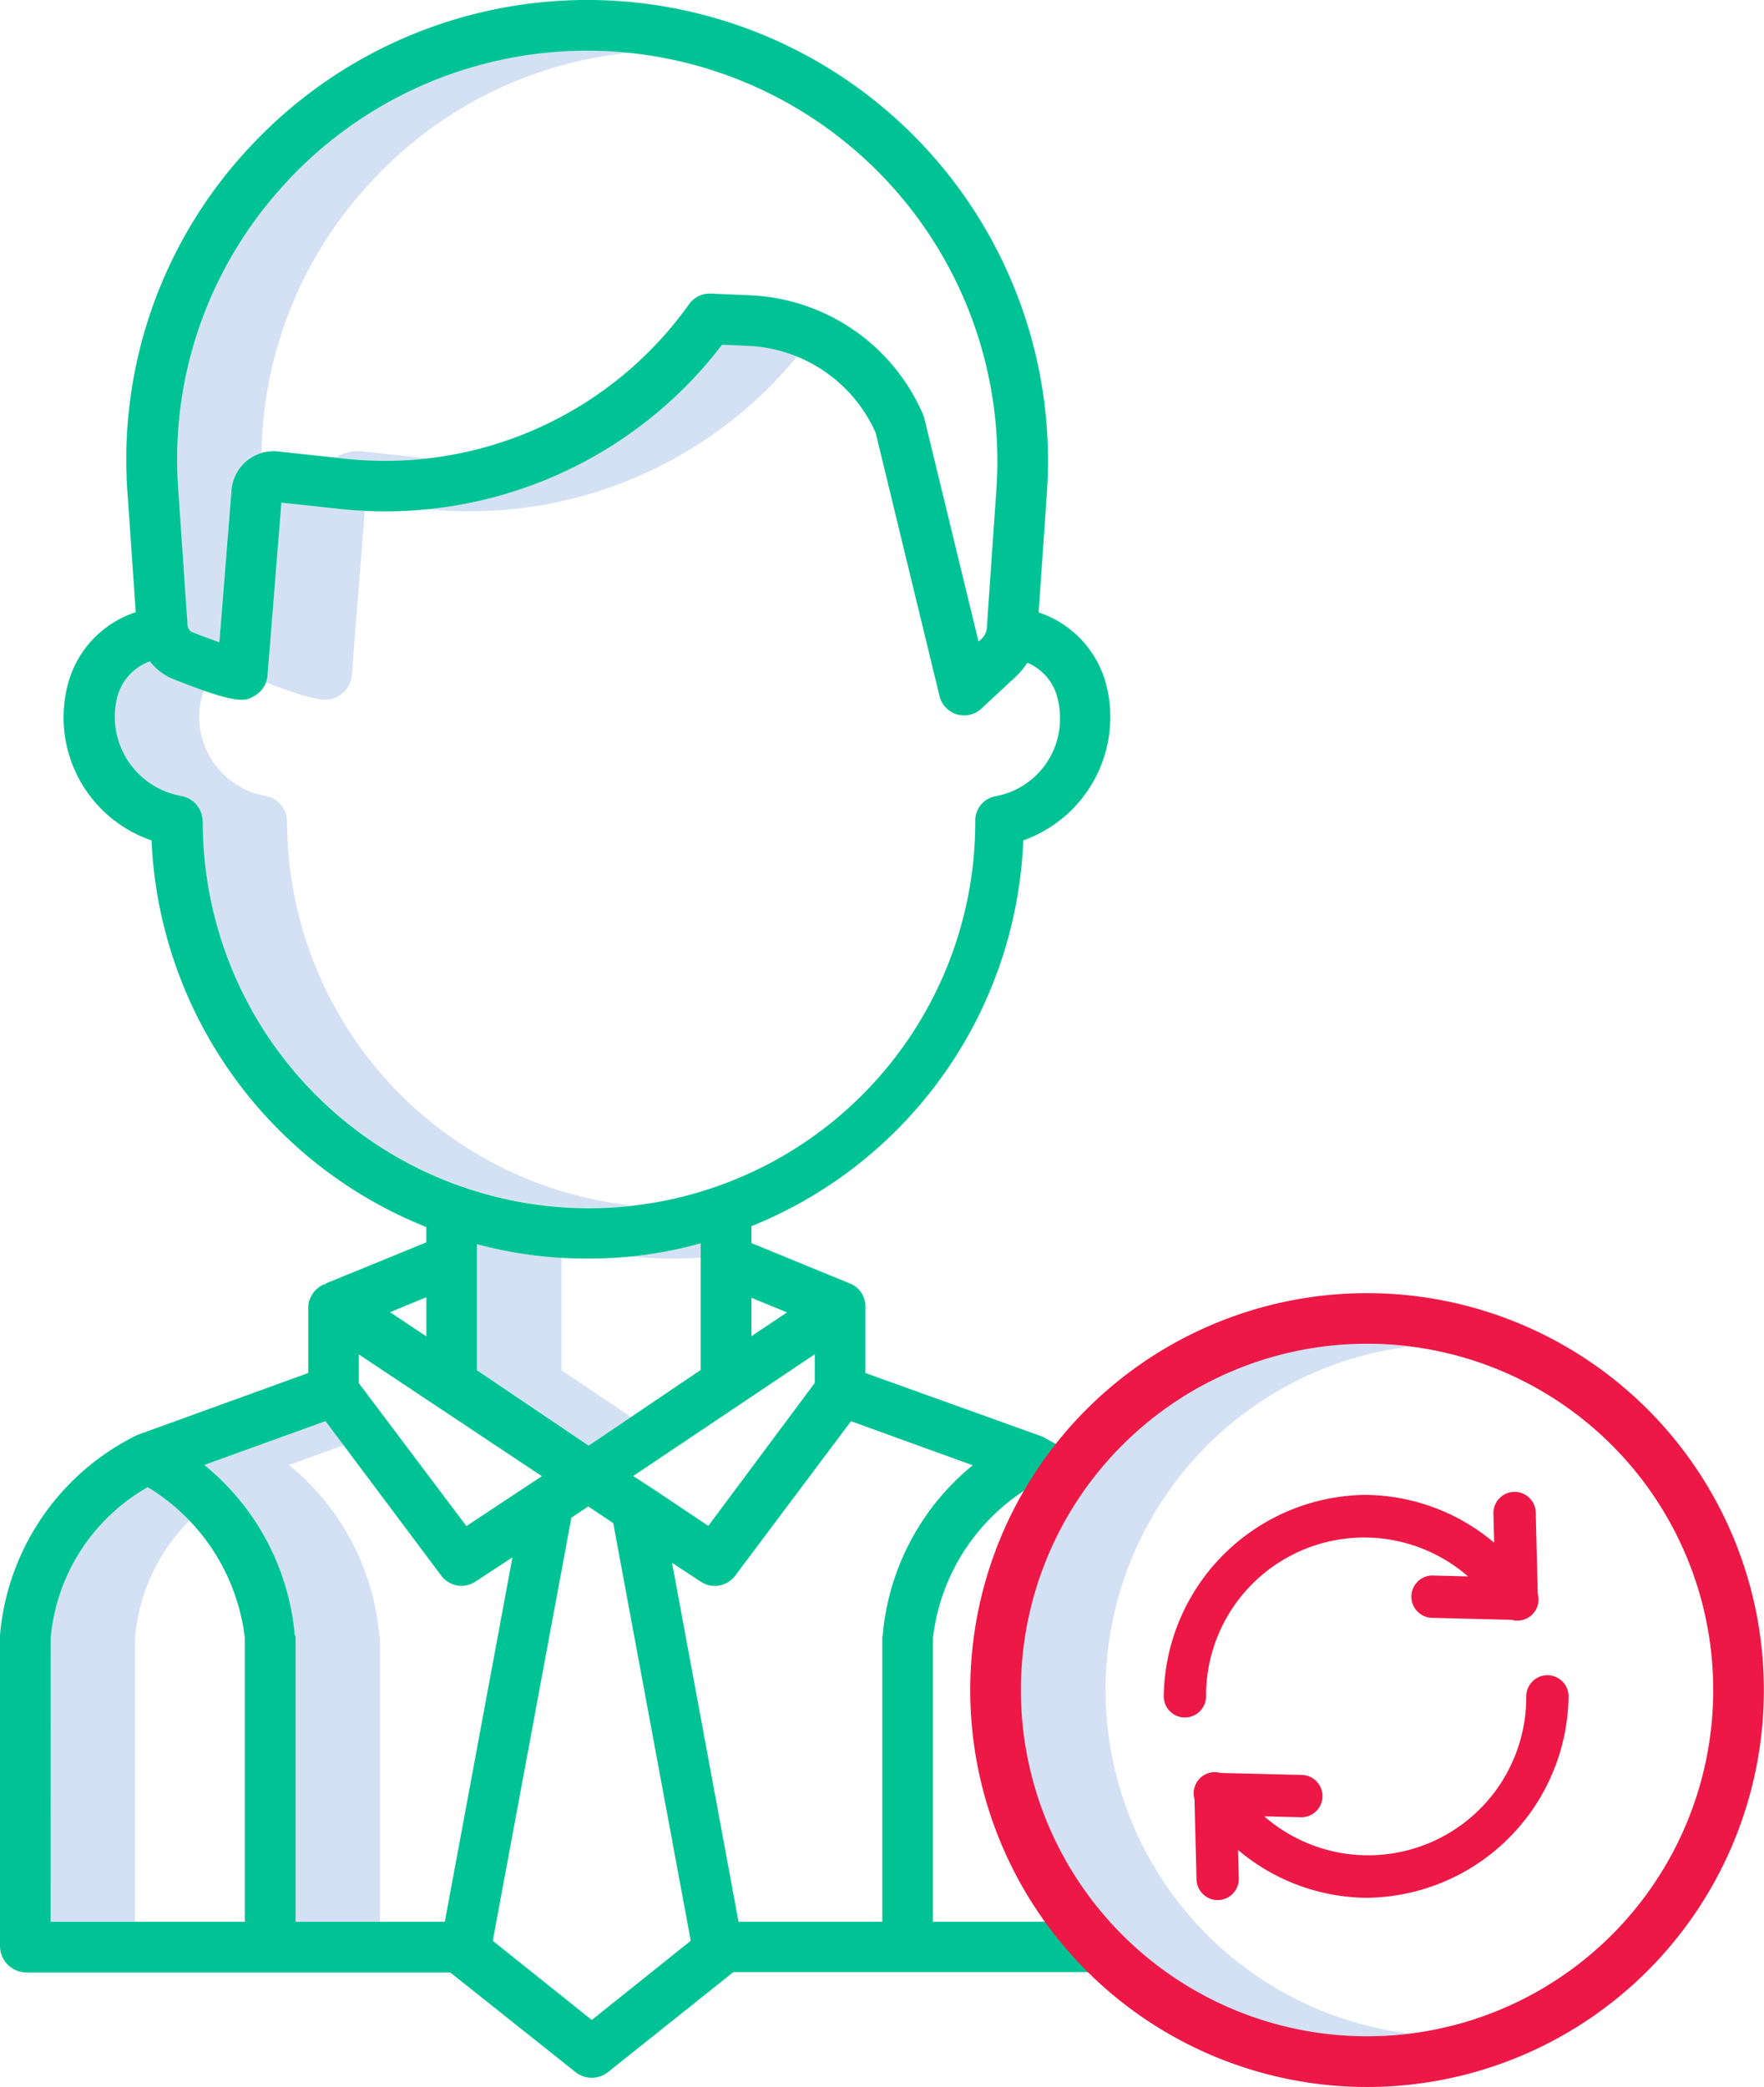
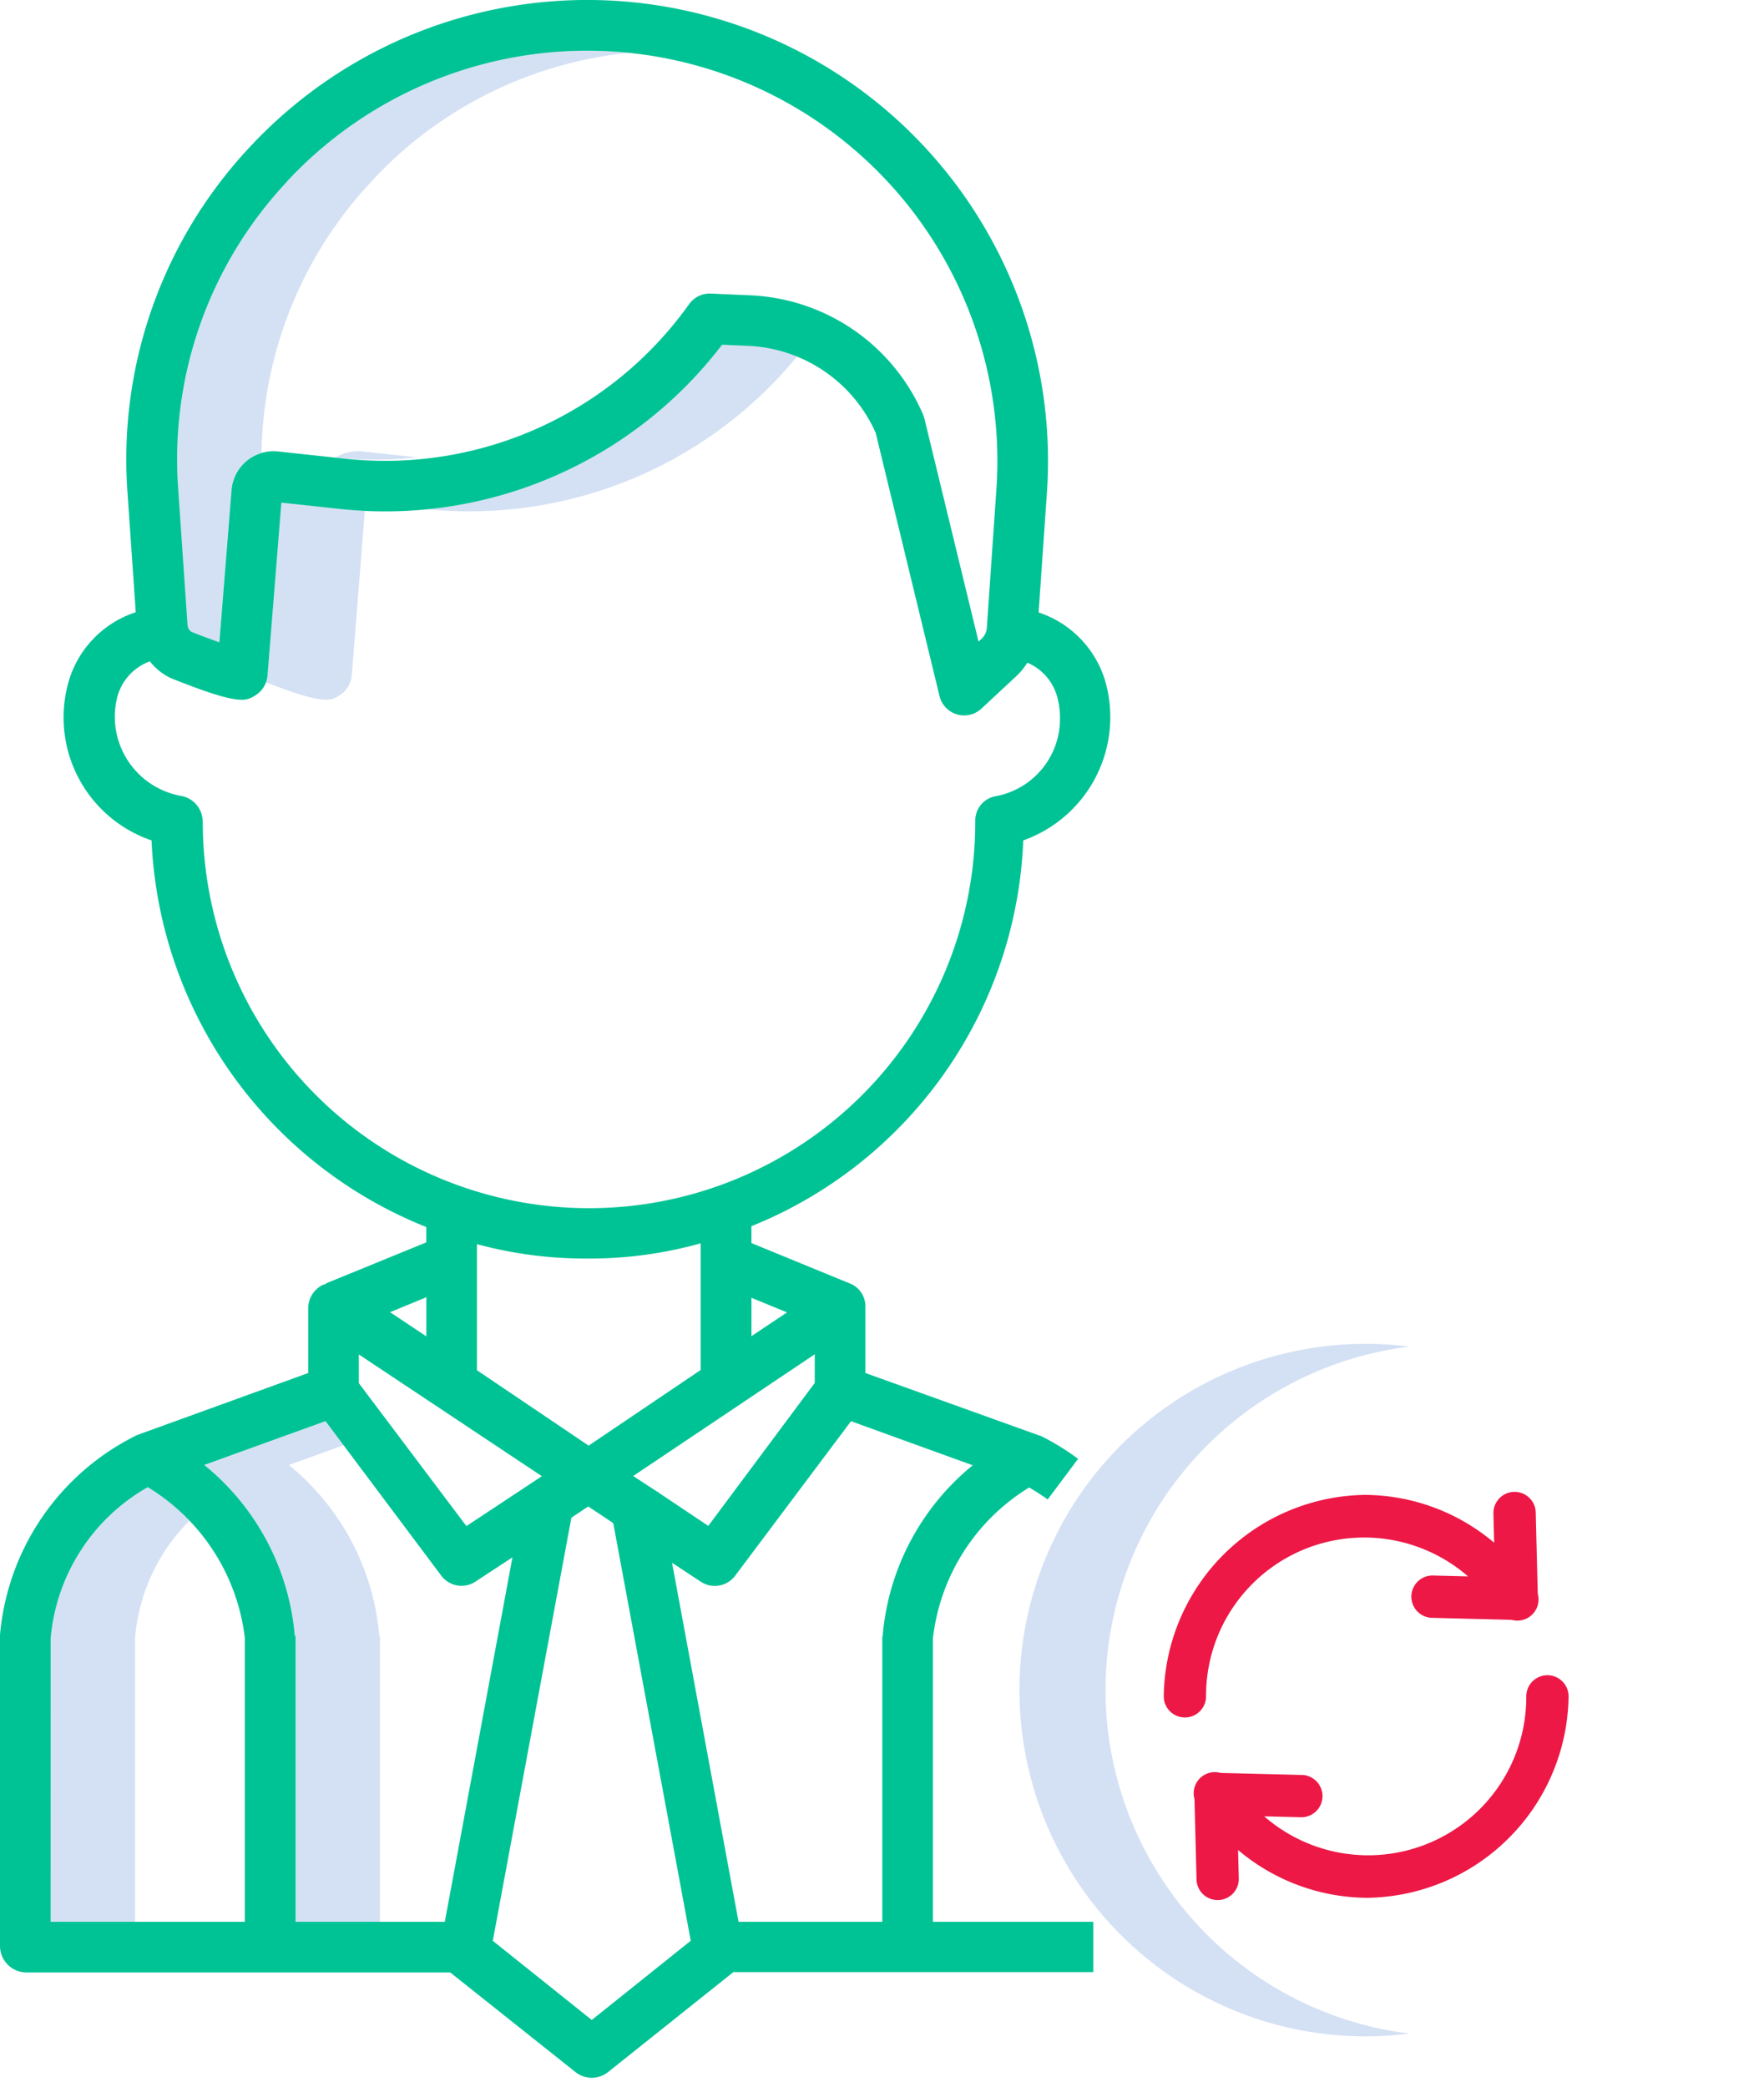
<svg xmlns="http://www.w3.org/2000/svg" width="40.582" height="48">
  <defs>
    <style>.prefix__cls-1{fill:#d4e1f4}.prefix__cls-3{fill:#ed1846}</style>
  </defs>
  <g id="prefix__tick-mark" transform="translate(-47 -8.871)">
-     <path id="prefix__Path_10287" d="M197.19 303.667c.22 0 .44-.007.659-.022v-.329a8.812 8.812 0 01-1.63.3c.319.035.644.051.971.051z" class="prefix__cls-1" data-name="Path 10287" transform="translate(-134.727 -265.85)" />
-     <path id="prefix__Path_10288" d="M161.942 306.372v-2.586a9.264 9.264 0 01-1.942-.317v2.9l2.569 1.734.971-.655z" class="prefix__cls-1" data-name="Path 10288" transform="translate(-102.026 -265.987)" />
    <path id="prefix__Path_10289" d="M93.426 23.872a9.328 9.328 0 015.927-2.949 9.718 9.718 0 00-.971-.049 9.436 9.436 0 00-9.414 10.086l.216 3.126a.2.2 0 00.092.155c.207.082.437.169.639.239l.28-3.5a.972.972 0 01.694-.855 9.327 9.327 0 012.537-6.25z" class="prefix__cls-1" data-name="Path 10289" transform="translate(-37.872 -10.838)" />
-     <path id="prefix__Path_10290" d="M127.107 115.7a.962.962 0 00-.618.142l.23.025a8.542 8.542 0 001.879-.007z" class="prefix__cls-1" data-name="Path 10290" transform="translate(-71.769 -96.446)" />
+     <path id="prefix__Path_10290" d="M127.107 115.7a.962.962 0 00-.618.142a8.542 8.542 0 001.879-.007z" class="prefix__cls-1" data-name="Path 10290" transform="translate(-71.769 -96.446)" />
    <path id="prefix__Path_10291" d="M156.75 90.748a3.326 3.326 0 00-1.112-.245l-.614-.027a9.753 9.753 0 01-6.779 3.786 9.751 9.751 0 008.505-3.514z" class="prefix__cls-1" data-name="Path 10291" transform="translate(-91.412 -73.679)" />
    <path id="prefix__Path_10292" d="M111.655 132.337a.6.6 0 00.283-.463l.3-3.782c-.19-.009-.38-.023-.571-.043l-1.356-.146-.311 3.971a.6.6 0 01-.037.162c1.337.521 1.487.428 1.692.301z" class="prefix__cls-1" data-name="Path 10292" transform="translate(-56.845 -107.472)" />
-     <path id="prefix__Path_10293" d="M78.137 169.168v-.014a.6.6 0 00-.5-.574 1.85 1.85 0 01-1.473-2.237 1.3 1.3 0 01.06-.183 18.646 18.646 0 01-.751-.284l-.049-.022a1.355 1.355 0 01-.444-.368 1.2 1.2 0 00-.759.857 1.85 1.85 0 001.473 2.237.6.6 0 01.5.574v.014A8.887 8.887 0 0086.052 178a8.9 8.9 0 01-7.915-8.832z" class="prefix__cls-1" data-name="Path 10293" transform="translate(-24.533 -141.404)" />
    <path id="prefix__Path_10294" d="M62.2 361.839a4.322 4.322 0 00-.962-.764A4.443 4.443 0 0059 364.547v6.524h1.942v-6.524a4.309 4.309 0 011.258-2.708z" class="prefix__cls-1" data-name="Path 10294" transform="translate(-10.835 -317.999)" />
    <path id="prefix__Path_10295" d="M168.359 377.705v-.01h-.007z" class="prefix__cls-1" data-name="Path 10295" transform="translate(-109.569 -333.005)" />
    <path id="prefix__Path_10296" d="M99.446 350.357a5.68 5.68 0 00-2.078-3.909l1.261-.456-.414-.552-2.789 1.008a5.68 5.68 0 012.078 3.909c0 .016.017.032.017.049v6.549h1.942v-6.549c0-.017-.016-.033-.017-.049z" class="prefix__cls-1" data-name="Path 10296" transform="translate(-43.722 -303.882)" />
    <path id="prefix__Path_10297" d="M290.672 335.087a7.973 7.973 0 016.992-7.9 7.964 7.964 0 100 15.8 7.973 7.973 0 01-6.992-7.9z" class="prefix__cls-1" data-name="Path 10297" transform="translate(-218.239 -287.344)" />
    <path id="prefix__Path_10299" d="M47.595 54.237h9.763l2.892 2.3a.605.605 0 00.728 0l2.892-2.307h8.283v-1.158h-3.69v-6.524a4.691 4.691 0 012.213-3.465 4.546 4.546 0 01.426.276l.7-.935a5.632 5.632 0 00-.845-.521.8.8 0 00-.079-.027l-3.969-1.426v-1.515a.567.567 0 00-.291-.514.444.444 0 00-.045-.024h-.006l-2.28-.936v-.388a9.993 9.993 0 006.254-8.873 3.009 3.009 0 001.919-3.538 2.375 2.375 0 00-1.566-1.705l.191-2.754a10.6 10.6 0 00-18.325-7.964 10.5 10.5 0 00-2.827 7.961l.19 2.752a2.375 2.375 0 00-1.574 1.707 2.988 2.988 0 001.937 3.541 10.051 10.051 0 006.322 8.893v.352l-2.3.94-.008.015c-.019.008-.061.016-.079.026a.6.6 0 00-.33.514v1.51l-3.935 1.426a.468.468 0 00-.054.027A5.669 5.669 0 0047 46.474v7.161a.61.61 0 00.595.602zm6.186-7.763a5.68 5.68 0 00-2.081-3.909l2.789-1.008 2.663 3.554a.581.581 0 00.788.135l.849-.556-1.556 8.382H53.8v-6.549c0-.016-.015-.032-.017-.048zm1.474-6.451l4.211 2.8-1.736 1.148-2.475-3.288zm5.359 15.307l-2.277-1.821 1.808-9.731.388-.259.575.383 1.783 9.606zm.953-12.511l4.177-2.8v.659l-2.449 3.288-1.145-.766v-.015h-.021zm5.746 3.655c0 .016-.015.032-.015.049v6.549h-3.307l-1.53-8.258.663.437a.586.586 0 00.789-.139l2.665-3.554 2.8 1.014a5.678 5.678 0 00-2.07 3.9zm-2.207-7.418l-.818.546v-.882zM53.612 13.034a9.436 9.436 0 0116.311 7.088l-.22 3.185a.387.387 0 01-.122.257l-.069.064-1.245-5.128a.589.589 0 00-.03-.091 4.542 4.542 0 00-3.959-2.745l-.925-.041a.584.584 0 00-.5.244 8.582 8.582 0 01-7.9 3.555l-1.555-.167a.971.971 0 00-1.072.888l-.28 3.5c-.2-.071-.433-.157-.639-.239a.2.2 0 01-.092-.155l-.215-3.127a9.342 9.342 0 012.516-7.088zm-1.95 14.73v-.014a.6.6 0 00-.5-.574 1.85 1.85 0 01-1.473-2.237 1.2 1.2 0 01.759-.857 1.356 1.356 0 00.444.368l.049.022c1.559.625 1.715.528 1.931.394a.6.6 0 00.283-.463l.318-3.971 1.356.146a9.751 9.751 0 008.783-3.778l.614.027a3.371 3.371 0 012.92 2l1.468 6.053a.583.583 0 00.964.289l.8-.744a1.563 1.563 0 00.256-.312 1.191 1.191 0 01.7.835 1.834 1.834 0 01.052.437 1.808 1.808 0 01-1.487 1.8.566.566 0 00-.462.573v.015a8.886 8.886 0 01-17.772 0zm8.858 10.053a9.449 9.449 0 002.6-.35v2.913l-2.578 1.74-2.57-1.734v-2.9a9.53 9.53 0 002.548.331zm-3.711 1.791l-.835-.557.835-.344zm-8.643 6.94a4.443 4.443 0 012.234-3.472 4.7 4.7 0 012.233 3.472v6.524h-4.468z" data-name="Path 10299" fill="#00c395" />
-     <path id="prefix__Path_10300" d="M286 315.125a9.129 9.129 0 109.129 9.129 9.129 9.129 0 00-9.129-9.129zm0 17.092a7.964 7.964 0 117.964-7.964 7.964 7.964 0 01-7.964 7.964z" class="prefix__cls-3" data-name="Path 10300" transform="translate(-207.55 -276.512)" />
    <g id="prefix__Group_1123" data-name="Group 1123" transform="translate(73.773 43.205)">
      <path id="prefix__Path_10307" d="M300 64.3a.486.486 0 10.973 0A3.638 3.638 0 01307 61.542l-.823-.021a.487.487 0 00-.024.973l1.851.047a.487.487 0 00.6-.6l-.046-1.85a.487.487 0 10-.973.024l.016.652a4.641 4.641 0 00-2.971-1.1A4.694 4.694 0 00300 64.3zm0 0" class="prefix__cls-3" data-name="Path 10307" transform="translate(-300 -59.619)" />
      <path id="prefix__Path_10308" d="M318.581 120.486a.486.486 0 10-.973 0 3.638 3.638 0 01-6.029 2.759l.823.021a.487.487 0 10.024-.973l-1.851-.046a.486.486 0 00-.6.6l.047 1.85a.486.486 0 00.486.474h.012a.486.486 0 00.474-.5l-.017-.652a4.641 4.641 0 002.971 1.1 4.694 4.694 0 004.633-4.633zm0 0" class="prefix__cls-3" data-name="Path 10308" transform="translate(-309.268 -115.804)" />
    </g>
  </g>
</svg>